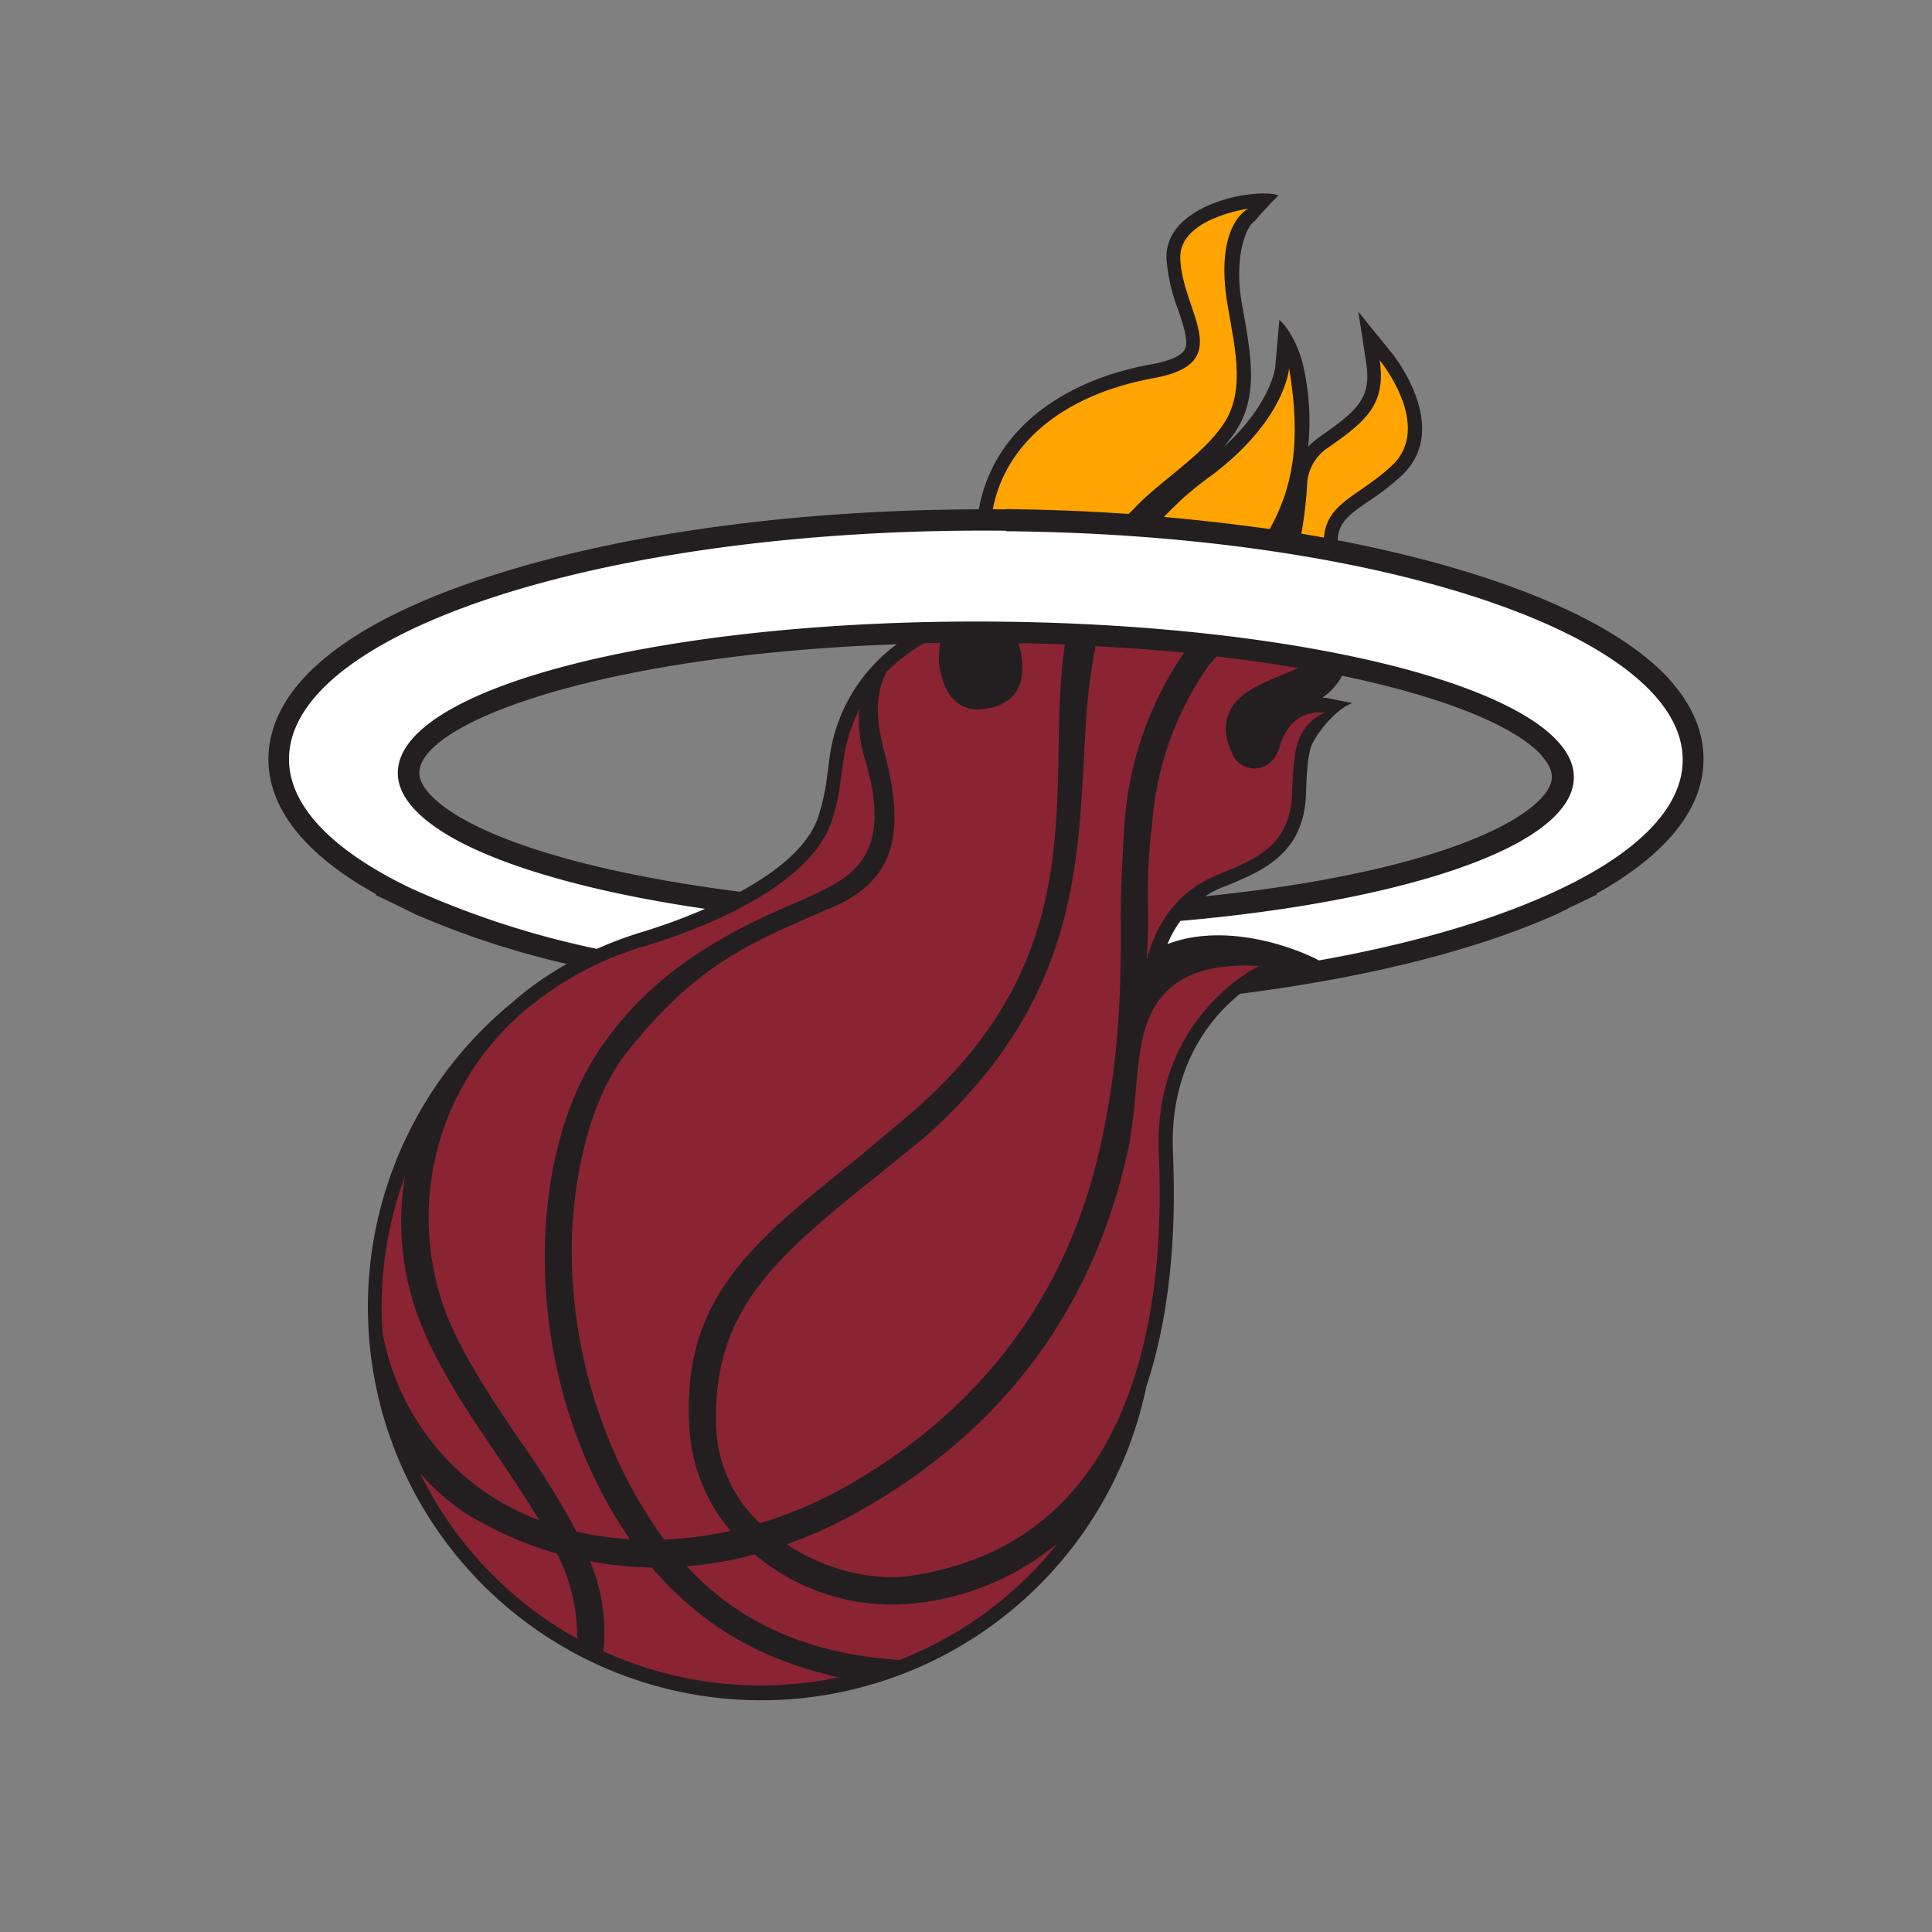
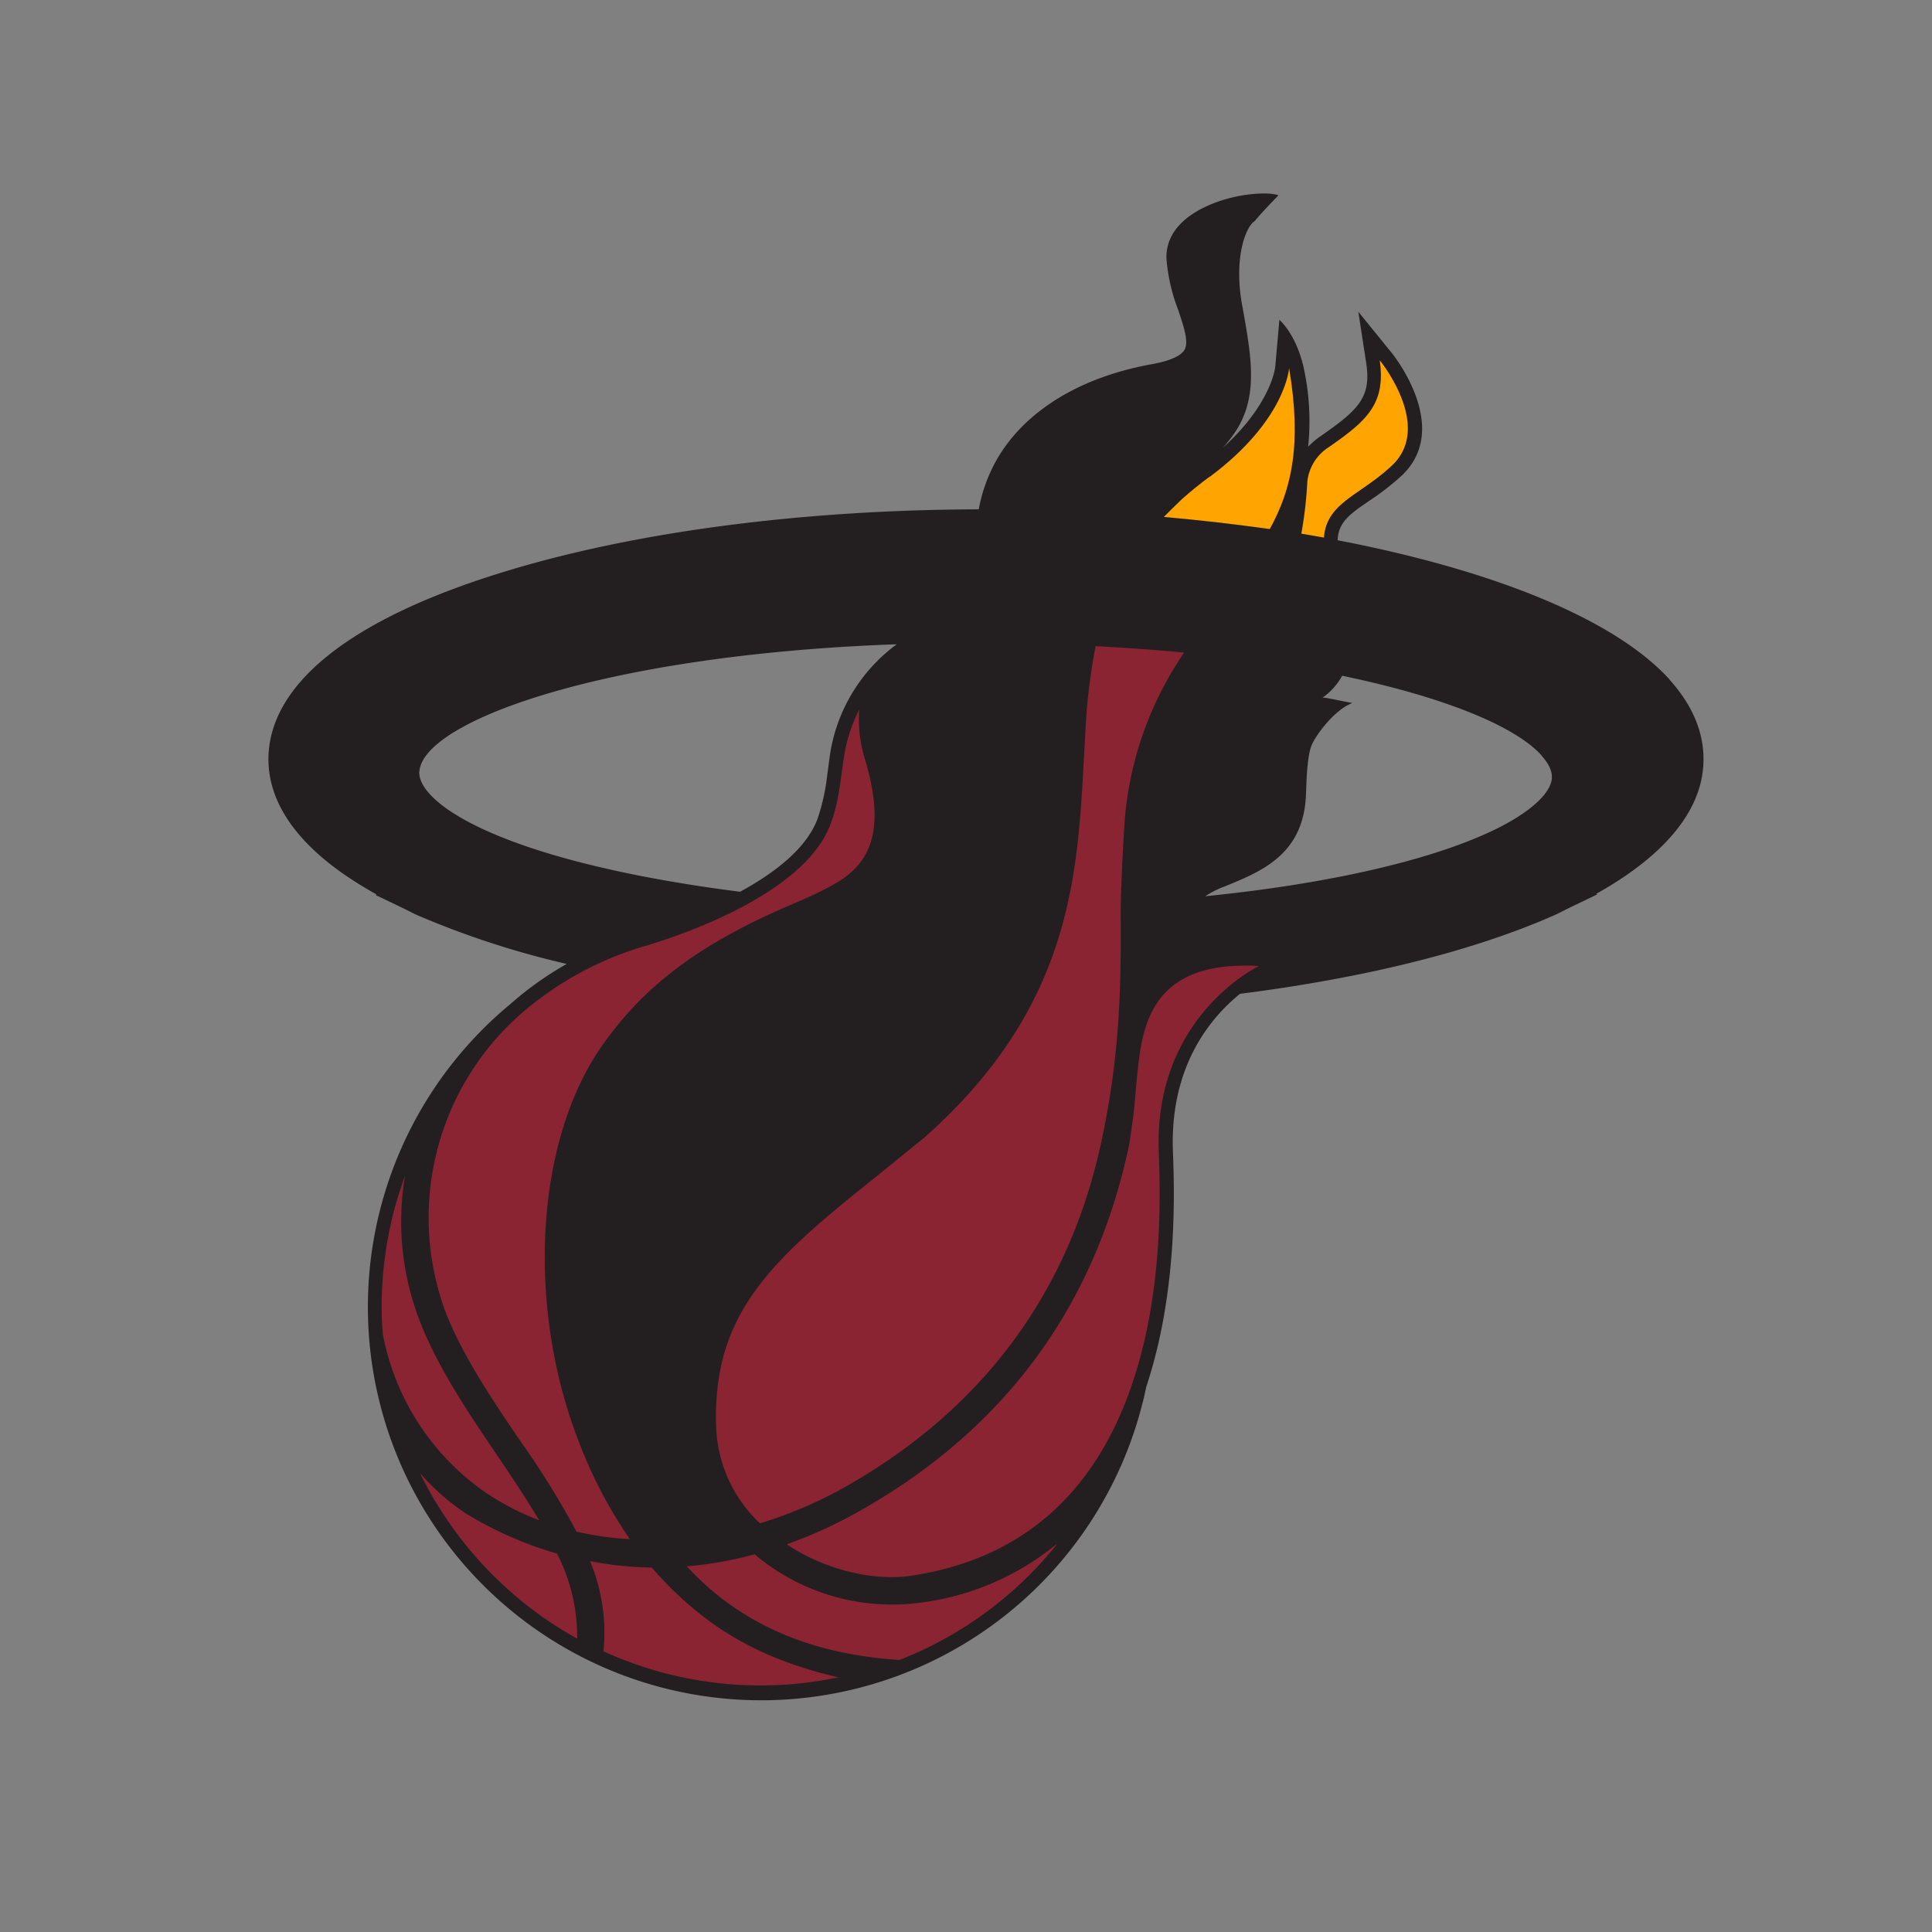
<svg xmlns="http://www.w3.org/2000/svg" viewBox="0 0 300 300">
  <rect x="0" y="0" width="300" height="300" fill="#808080" stroke="none" />
  <defs>
    <style>.cls-1{fill:none;}.cls-2{fill:#231f20;}.cls-3{fill:#ffa400;}.cls-4{fill:#8a2432;}.cls-5{fill:#fff;}</style>
  </defs>
  <title>miami-heat</title>
  <g id="Layer_2" data-name="Layer 2">
    <g id="heat">
      <rect class="cls-1" width="300" height="300" />
      <path class="cls-2" d="M259.29,105.55c-8.55-9.42-27.35-17-51.58-21.66.11-2.78,1.8-4,4.81-6.06a40.21,40.21,0,0,0,5.16-4c7.81-7.41-1.34-18.8-1.76-19.26l-5-6.16,1.21,7.87c.85,5.4-1.14,7.31-7,11.4a12.57,12.57,0,0,0-2,1.69,38.73,38.73,0,0,0-.78-12.64c-1.22-5-3.69-7.07-3.69-7.07l-.64,7.3c0,.05-.57,5.71-8.11,12.55a24.46,24.46,0,0,0,1.8-2.29c3.68-5.39,2.64-11.52,1.39-18.63l-.27-1.48c-1.26-7.39.7-12,2-12.78,1.24-1.51,3.69-4,3.69-4s-1.31-.59-4.95-.09c-4.7.63-12.66,3.47-12.44,9.93a27.74,27.74,0,0,0,1.81,7.92c.85,2.56,1.69,5,1,6.21-.57,1-2.34,1.75-5.07,2.25-11.15,2-19.66,7.24-24,14.66a24.55,24.55,0,0,0-2.89,7.88c-27.6.07-53.77,3.53-74,9.79-22.74,7-35.26,16.61-36.24,27.67-.51,5.85,2.11,14.24,16.72,22.33l-.13.1,4.17,2h0L64.55,142v0A136.4,136.4,0,0,0,88,149.68a50.71,50.71,0,0,0-8.62,6.12A61.07,61.07,0,1,0,178,215.31c4.92-14.75,4.36-30.58,4.13-36.53-.5-13.56,6.16-21,10.41-24.46,19.3-2.45,36.34-6.64,49.07-12.32l0,0,2-1h0l4.39-2.11-.12-.11c10.24-5.71,16-12.44,16.58-19.59.41-4.76-1.36-9.39-5.25-13.69m-19.84,11.84c1.74,1.92,1.6,3.13,1.6,3.56-.21,2.2-3,4.84-7.57,7.27h0c-9.71,5.11-26.39,9-46.26,11a15.61,15.61,0,0,1,2.85-1.46l.34-.13c5.71-2.33,12.19-5,12.47-14.39.06-1.5.13-6.11,1-7.76,1.07-2.11,3.8-5.39,6.19-6.26.05,0-4-.79-4-.79a6.19,6.19,0,0,0-.63-.05,10,10,0,0,0,3.05-3.4c16.14,3.36,27,7.93,31,12.41M65.13,119.74c.68-7.78,28.75-18.08,74.12-19.7a26.16,26.16,0,0,0-10.43,17.54l-.44,3.37a31.76,31.76,0,0,1-1.46,6.27c-1.75,4.6-6.7,8.36-12,11.25-18.26-2.31-33.54-6.15-42.47-11h0c-4.88-2.64-7.54-5.47-7.33-7.74" />
      <path class="cls-3" d="M205.58,83.48C206,78,211.15,77,216.19,72.24c6.41-6.13-1.95-16.3-1.95-16.3,1,6.84-2.12,9.47-7.93,13.51A7.25,7.25,0,0,0,203,74.8a63.7,63.7,0,0,1-.93,8.06l3.56.62" />
      <path class="cls-3" d="M187.85,74c-1.56,1.15-3,2.33-4.37,3.55-.95.91-1.88,1.83-2.76,2.72,5.67.5,11.16,1.14,16.45,1.88,3.4-6.17,5-13.13,3-25,0,0-.46,8.06-12.32,16.89" />
-       <path class="cls-3" d="M156.26,79.05q9.68.11,19,.75c.21-.21.4-.42.63-.62C180,74.72,186.44,71,189.88,66s2.06-11.12.76-18.49c-2.18-12.76,3.2-15.11,3.2-15.11s-10.78,1.48-10.57,7.71c.26,8.35,8.9,16.24-4.11,18.6-14.23,2.59-23.11,10.31-25,20.38h2.14" />
      <path class="cls-4" d="M59.46,207.25a38.66,38.66,0,0,0,15.32,24.07,39.66,39.66,0,0,0,8.94,4.74c-2-3.36-4.26-6.75-6.61-10.21-4.35-6.44-8.88-13.1-11.75-20.27a42.76,42.76,0,0,1-2.47-23A59,59,0,0,0,59.26,203c0,1.44.07,2.88.2,4.3" />
      <path class="cls-4" d="M69.29,204c2.7,6.75,7.08,13.22,11.31,19.48a133.25,133.25,0,0,1,8.92,14.35A48.7,48.7,0,0,0,97.81,239a69.61,69.61,0,0,1-7.62-14.35c-8.49-21.08-7.26-47.11,3.24-62.19,5.44-7.77,11.93-13.06,20.3-17.61,7.17-3.93,11.7-5.1,16.26-7.83,5-3,7.65-7.92,4.36-19a21,21,0,0,1-.93-7.83,24.06,24.06,0,0,0-2.42,7.72v0c-.49,3.14-.72,6.63-2.06,10.14-4.4,11.52-25.71,17.91-28.51,18.77a51.32,51.32,0,0,0-19.61,10.67A42.13,42.13,0,0,0,69.29,204" />
-       <path class="cls-4" d="M158.14,99.89a11.49,11.49,0,0,1,.49,2.11c.55,4-.65,7.27-5.6,8.06-5.1.82-6.82-3.6-7.23-7.21a18.09,18.09,0,0,1,.18-3c-.85,0-1.71,0-2.56.06a26.91,26.91,0,0,0-5.78,4.46c-1,2.17-2.23,5.19-.35,12.26,3.31,12.45,1.91,20-8.12,24.29-12.76,5.49-20.88,8.71-31.82,22.46-5.2,6.55-8.06,17.39-8.53,28.32a77.92,77.92,0,0,0,5.46,31.19,70.88,70.88,0,0,0,8.85,16.17,57.46,57.46,0,0,0,10.32-1.34,27,27,0,0,1-6.39-15.92c-1.29-20.21,9.61-28.73,26.34-42.16l7.5-6.3c29.93-25.38,21.17-51.22,24.46-73.27q-3.51-.14-7.22-.2" />
      <path class="cls-4" d="M170.13,100.31a93.33,93.33,0,0,0-1.61,13.76c-1.18,19.22-.62,41-25,62.58l-7.32,5.94c-16.31,13-25.58,21.21-25,38.95a21.63,21.63,0,0,0,6.8,15,66.18,66.18,0,0,0,13.38-5.73c21.15-12,34.45-29.95,39.52-53,3.23-14.55,3.16-26.4,3.12-35.92,0-4.77.6-14.24.6-14.24a53.69,53.69,0,0,1,8.55-25.26c.21-.33.45-.71.69-1.06q-6.63-.63-13.83-1" />
      <path class="cls-4" d="M177.24,162.08v0c-.65,3.44-.83,7.31-1.25,11.16-.21,1.48-.4,2.92-.62,4.31-.07.38-.14.77-.24,1.15C169.78,203,156,221.86,133.75,234.47a70.57,70.57,0,0,1-11.59,5.33c6.52,4.34,14.09,5.67,19.32,4.88,20-3,29.72-16,34.39-30,4.8-14.27,4.3-29.55,4.06-35.86C179.16,157.74,195.5,150,195.5,150c-12.69-.71-16.85,4.84-18.26,12.1" />
      <path class="cls-4" d="M163.9,239.9A41.44,41.44,0,0,1,143,248.85a33.1,33.1,0,0,1-25.42-7.16l-.38-.34a58.69,58.69,0,0,1-10.56,1.87c8,8.65,18.64,13.57,32.88,14.53h.17a58.69,58.69,0,0,0,24.52-18.07.84.84,0,0,1-.27.22" />
      <path class="cls-4" d="M89.62,254.44a28.25,28.25,0,0,0-3.13-13.2,57.88,57.88,0,0,1-14.28-6.31,35.49,35.49,0,0,1-7-6.2l0,0a59.13,59.13,0,0,0,24.43,25.73Z" />
      <path class="cls-4" d="M130.33,260.49c-7.94-1.82-14.77-4.67-20.74-9.18a53.82,53.82,0,0,1-8.37-7.9,53.41,53.41,0,0,1-9.6-1,28.76,28.76,0,0,1,2.08,14v0a58.75,58.75,0,0,0,36.72,4l-.09,0" />
-       <path class="cls-4" d="M198.74,115.89c-1.38,4.59-5.88,4-7.17,1.57-2.09-3.92-1.29-6.95.85-9s5.71-3.17,9.14-4.73c0,0,0,0,0,0-3.95-.66-8.18-1.27-12.64-1.8a2.07,2.07,0,0,1-.21.21c-.39.46-.77.9-1.15,1.38a49.18,49.18,0,0,0-8.68,24.67l-.23,1.87a96.53,96.53,0,0,0-.37,11.9c0,.64,0,1.27,0,2-.06,1.63-.12,3.23-.2,4.8l.11,0c0-.64.09-.9.09-.57,2-6.41,5.69-10.29,10.88-12.39,5.62-2.3,11.19-4.39,11.47-12.56.11-3.43.35-6.86,1.14-8.59a7.33,7.33,0,0,1,3.93-4c-2.71-.26-5.69.87-7,5.3" />
-       <path class="cls-5" d="M156.19,82.41C96.48,81.79,46.66,97.22,44.92,116.84c-.67,7.79,6.36,15.09,18.87,21.08a138.25,138.25,0,0,0,28.9,9.42,58.27,58.27,0,0,1,7.15-2.66,91.33,91.33,0,0,0,9.64-3.56c-16.73-2.43-30.27-6.19-38.59-10.67-6.13-3.35-9.46-7.09-9.09-11,1.16-13.16,43-23.43,93.38-22.92s90.34,11.55,89.18,24.7c-.3,3.6-3.66,7-9.35,10-10.52,5.52-29.15,9.79-51.72,11.77a17.06,17.06,0,0,0-2,3.59c10.28-3.9,22.12,1.87,22.12,1.87a7.63,7.63,0,0,1,1.37.68c15-2.68,27.85-6.47,37.52-11.1,11.43-5.42,18.34-12,18.94-19,1.75-19.62-45.25-36-105-36.55" />
    </g>
  </g>
</svg>